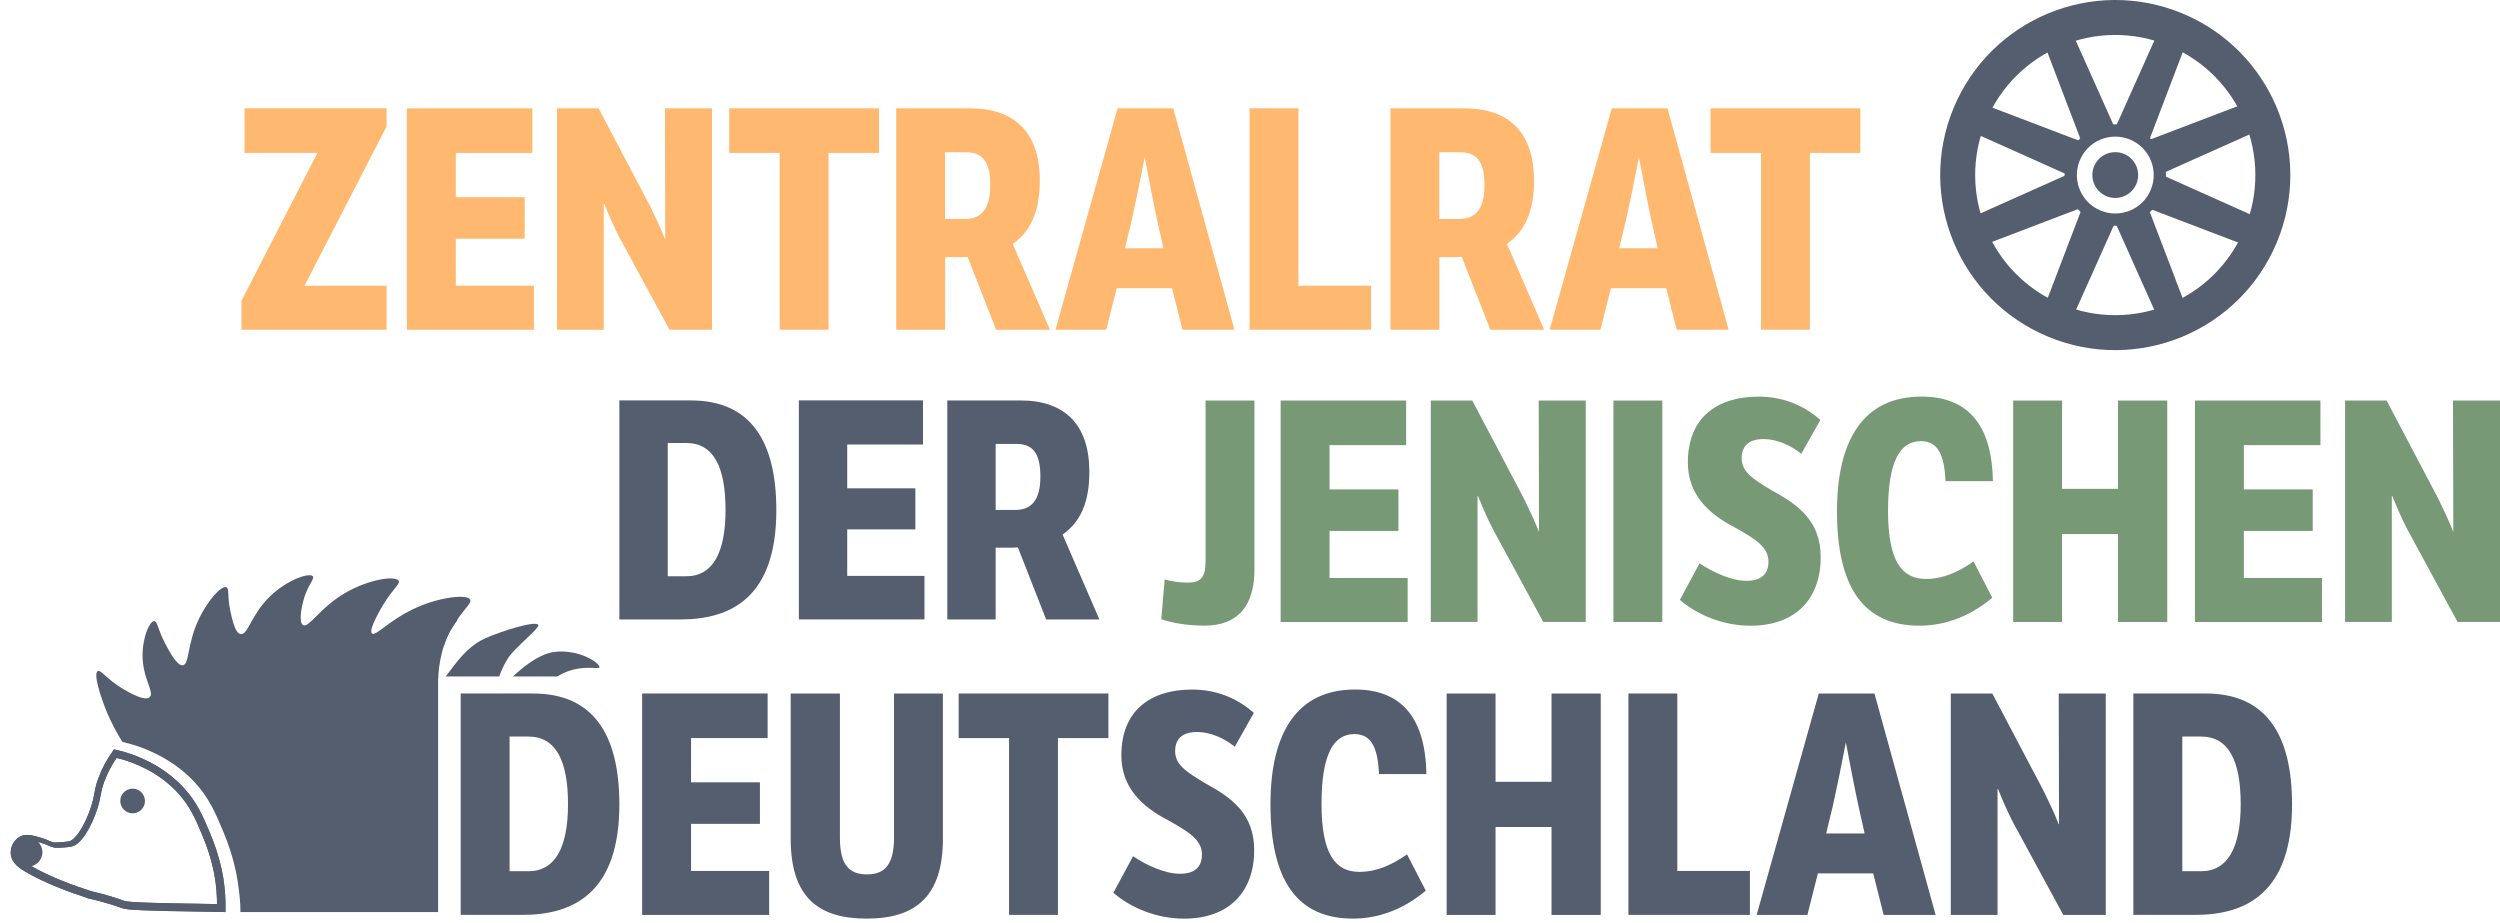
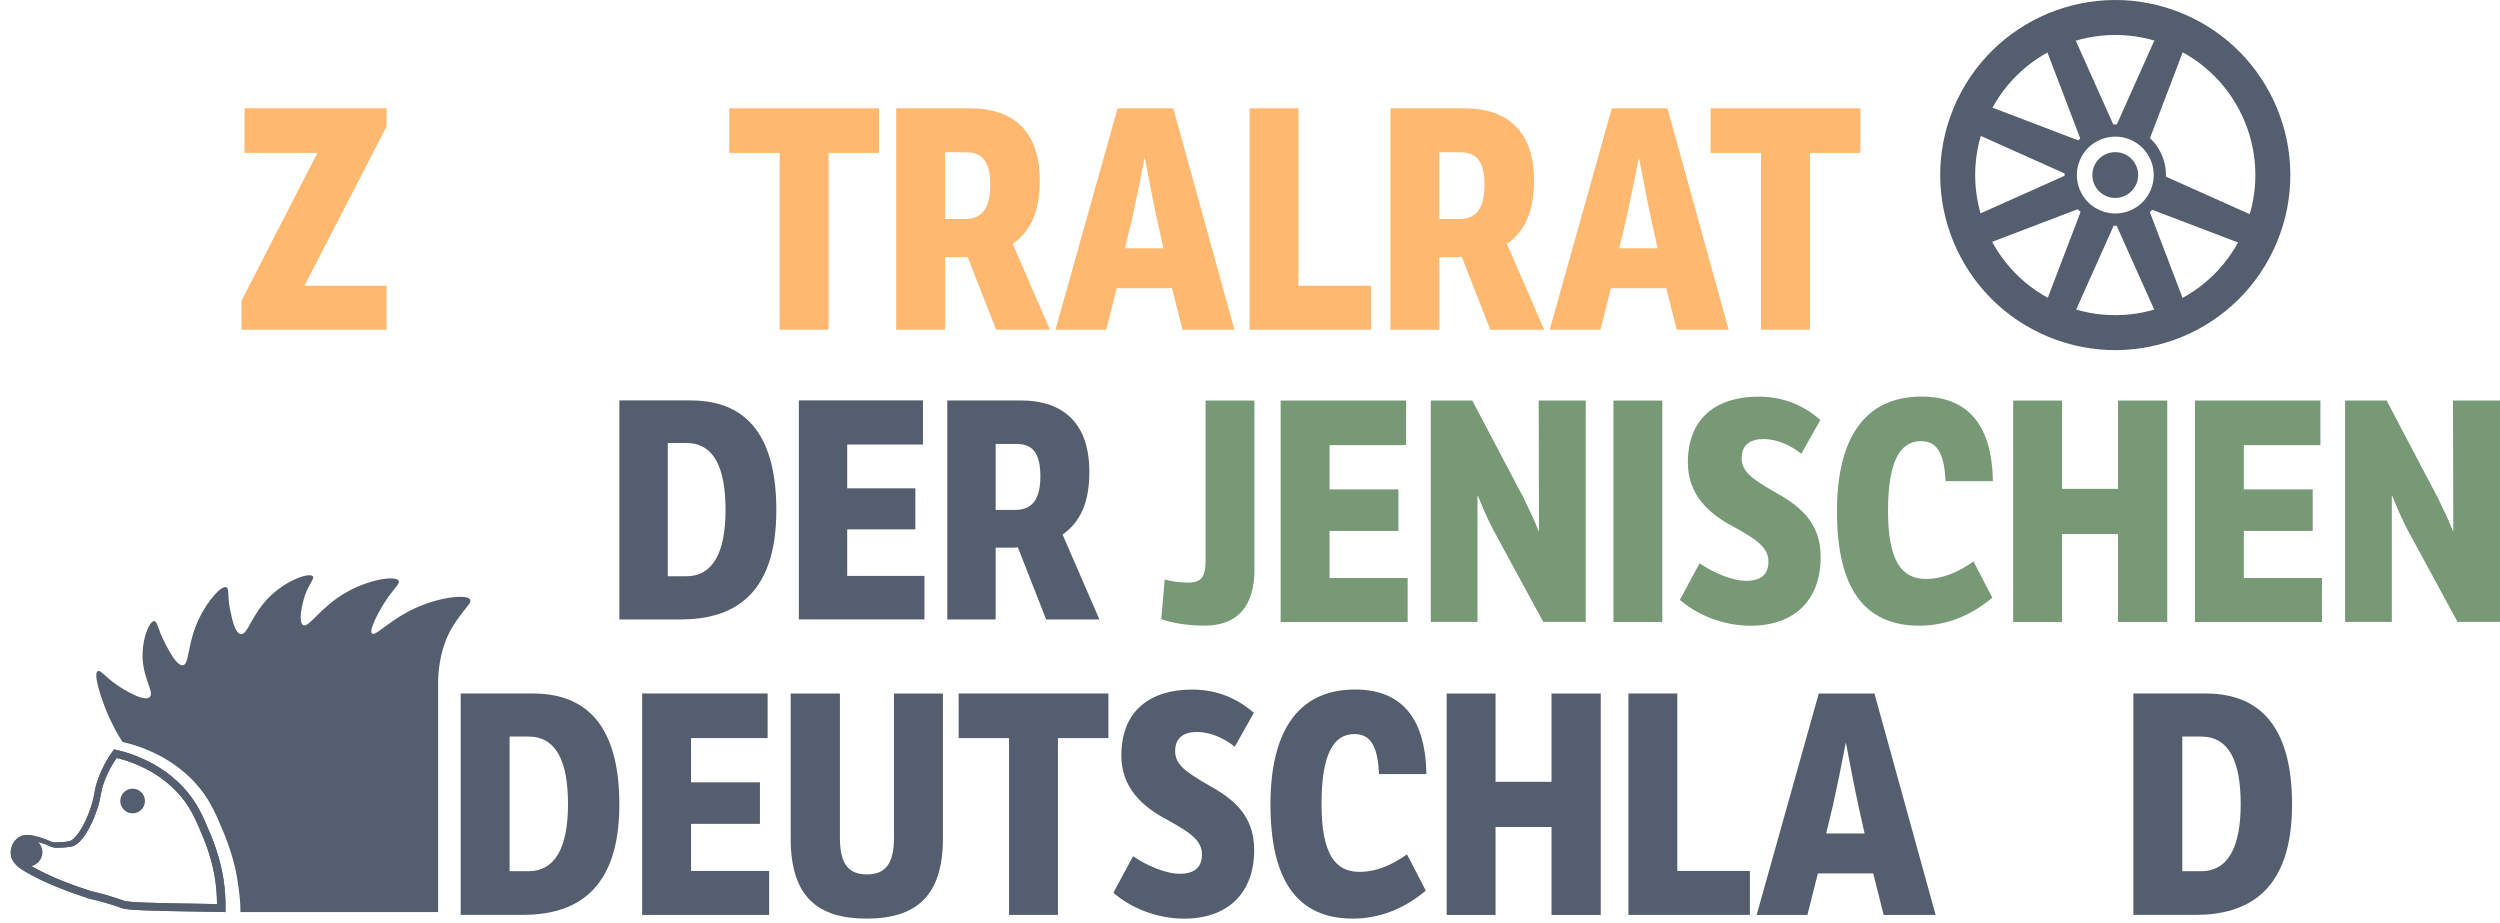
<svg xmlns="http://www.w3.org/2000/svg" id="Ebene_1" data-name="Ebene 1" viewBox="0 0 585.12 216.02">
  <defs>
    <style>
      .cls-1 {
        fill: #ffb86f;
      }

      .cls-1, .cls-2, .cls-3, .cls-4 {
        stroke-width: 0px;
      }

      .cls-2 {
        fill: none;
      }

      .cls-3 {
        fill: #555e6e;
      }

      .cls-5 {
        clip-path: url(#clippath);
      }

      .cls-4 {
        fill: #779976;
      }
    </style>
    <clipPath id="clippath">
      <rect class="cls-2" x="103.81" y="145.01" width="38.03" height="13.31" />
    </clipPath>
  </defs>
  <g>
    <g>
      <path class="cls-3" d="m52.77,213.47l-5.05-.1c-13.49-.19-17.95-.38-19.11-.8-4.09-1.48-7.46-2.19-7.6-2.22l-.54-.11v-.06c-4.27-1.38-10.09-3.53-14.55-6.17-1.09-.65-3.12-1.85-3.39-3.98-.21-1.61.64-3.36,2-4.15,1.47-.86,3.08-.39,5.12.21.83.24,1.33.47,1.73.65.43.19.75.34,1.34.44.33,0,2.08-.03,3.44-.27,1.33-.23,3.62-3.35,5.17-8.16.46-1.42.62-2.3.77-3.15.18-.97.34-1.88.9-3.42.83-2.27,1.98-4.43,3.43-6.43l.26-.36.44.1c2.13.47,4.21,1.17,6.18,2.06,1.57.71,5.75,2.6,9.61,6.76,3.21,3.46,4.58,6.75,6.32,10.91,1.96,4.69,2.74,8.56,3.04,10.45.36,2.34.53,4.73.49,7.11v.69Zm-31.27-4.84c.49.1,3.65.79,7.55,2.21,1.05.38,7.46.55,18.17.7l3.58.07c0-2.01-.16-4.04-.47-6.02-.28-1.78-1.01-5.43-2.87-9.86-1.64-3.93-2.94-7.04-5.9-10.23-3.58-3.85-7.46-5.61-8.92-6.28-1.71-.77-3.5-1.39-5.33-1.82-1.22,1.74-2.19,3.61-2.91,5.57-.51,1.39-.65,2.19-.82,3.11-.15.83-.32,1.76-.8,3.23-1.28,3.97-3.72,8.43-6.07,8.84-1.58.28-3.55.28-3.63.28h-.11c-.78-.13-1.22-.33-1.69-.54-.37-.17-.79-.36-1.51-.57-1.81-.53-3.01-.88-3.95-.33-.86.5-1.43,1.7-1.3,2.73.16,1.26,1.37,2.13,2.66,2.9,4.38,2.6,10.2,4.71,14.32,6.02Z" />
      <path class="cls-3" d="m26.7,175.39l-.26.36c-1.45,1.99-2.6,4.16-3.43,6.43-.56,1.54-.73,2.45-.9,3.42-.16.85-.32,1.73-.77,3.15-1.55,4.81-3.85,7.93-5.17,8.16-1.36.24-3.11.26-3.44.27-.59-.1-.9-.24-1.34-.44-.4-.18-.9-.41-1.73-.65-1.24-.36-2.32-.68-3.31-.68-.64,0-1.24.13-1.81.47-1.37.8-2.21,2.54-2,4.15.27,2.13,2.3,3.33,3.39,3.98,4.46,2.64,10.28,4.79,14.55,6.17v.06s.54.11.54.11c.14.03,3.51.74,7.6,2.22,1.16.42,5.62.61,19.11.8l5.05.1v-.69c.05-2.37-.12-4.76-.48-7.11-.29-1.89-1.08-5.76-3.04-10.45-1.74-4.17-3.11-7.46-6.32-10.91-3.86-4.16-8.04-6.05-9.61-6.76-1.98-.9-4.06-1.59-6.18-2.06l-.44-.1h0Zm-13.64,23.03c.08,0,2.05,0,3.63-.28,2.35-.41,4.79-4.87,6.07-8.84.47-1.47.64-2.4.8-3.23.17-.92.31-1.72.82-3.11.71-1.96,1.69-3.83,2.91-5.57,1.83.44,3.62,1.05,5.33,1.82,1.46.66,5.35,2.42,8.92,6.28,2.96,3.19,4.26,6.3,5.9,10.23,1.85,4.44,2.59,8.08,2.87,9.86.31,1.99.47,4.01.47,6.02l-3.58-.07c-10.71-.15-17.11-.32-18.17-.7-3.9-1.42-7.06-2.11-7.55-2.21-4.12-1.31-9.93-3.42-14.32-6.02-1.29-.76-2.5-1.64-2.66-2.9-.13-1.03.44-2.23,1.3-2.73.33-.19.7-.28,1.11-.28.75,0,1.66.27,2.83.61.72.21,1.14.4,1.51.57.47.21.91.41,1.69.53h.11Z" />
    </g>
    <circle class="cls-3" cx="31.04" cy="187.47" r="2.89" />
    <circle class="cls-3" cx="6.56" cy="199.46" r="3.37" />
  </g>
  <g>
    <path class="cls-1" d="m90.48,29.6l-19.22,37.28h19.22v10.29h-33.97v-6.77l17.78-34.62h-17.06v-10.44h33.25v4.25Z" />
-     <path class="cls-1" d="m124.6,35.79h-17.92v10.36h16.12v9.72h-16.12v11.01h18.28v10.29h-29.73V25.35h29.37v10.44Z" />
-     <path class="cls-1" d="m166.63,77.17h-9.93l-11.8-21.74c-1.37-2.66-2.38-5.04-3.45-7.7h-.14v29.44h-10.94V25.35h9.72l12.09,22.96c1.29,2.74,2.37,4.89,3.45,7.63h.07l-.07-30.59h11.01v51.82Z" />
    <path class="cls-1" d="m205.72,35.79h-11.8v41.38h-11.44v-41.38h-11.8v-10.44h35.05v10.44Z" />
    <path class="cls-1" d="m227.02,25.35c10.58,0,16.34,5.76,16.34,16.91,0,7.2-2.09,11.8-6.33,14.83l8.71,20.08h-12.6l-6.69-17.06c-.58.07-1.22.07-1.94.07h-3.31v16.99h-11.44V25.35h17.27Zm-5.83,10.29v15.62h4.61c3.81,0,5.97-2.23,5.97-7.92s-1.94-7.7-5.69-7.7h-4.89Z" />
    <path class="cls-1" d="m288.92,77.17h-12.16l-2.45-9.72h-12.95l-2.45,9.72h-11.88l14.54-51.82h13.03l14.32,51.82Zm-24.11-25.33l-1.51,6.26h9l-1.37-6.12c-1.01-4.53-2.01-10.08-3.02-15.19-.94,4.97-2.09,10.51-3.09,15.04Z" />
-     <path class="cls-1" d="m303.9,66.88h16.99v10.29h-28.43V25.35h11.44v41.53Z" />
+     <path class="cls-1" d="m303.9,66.88h16.99v10.29h-28.43V25.35h11.44v41.53" />
    <path class="cls-1" d="m342.69,25.35c10.58,0,16.34,5.76,16.34,16.91,0,7.2-2.09,11.8-6.33,14.83l8.71,20.08h-12.6l-6.69-17.06c-.58.07-1.22.07-1.94.07h-3.31v16.99h-11.44V25.35h17.27Zm-5.83,10.29v15.62h4.61c3.82,0,5.97-2.23,5.97-7.92s-1.94-7.7-5.69-7.7h-4.89Z" />
    <path class="cls-1" d="m404.59,77.17h-12.16l-2.45-9.72h-12.95l-2.45,9.72h-11.88l14.54-51.82h13.03l14.32,51.82Zm-24.11-25.33l-1.51,6.26h9l-1.37-6.12c-1.01-4.53-2.01-10.08-3.02-15.19-.94,4.97-2.09,10.51-3.09,15.04Z" />
    <path class="cls-1" d="m435.4,35.79h-11.8v41.38h-11.44v-41.38h-11.8v-10.44h35.05v10.44Z" />
  </g>
  <g>
    <path class="cls-4" d="m293.61,133.19c0,8.56-3.81,13.24-11.73,13.24-4.03,0-7.63-.65-10.08-1.51l.79-9.28c1.73.43,3.45.72,5.4.72,2.95,0,4.17-1.08,4.17-5.04v-37.57h11.44v39.44Z" />
    <path class="cls-4" d="m329.1,104.19h-17.92v10.36h16.12v9.72h-16.12v11.01h18.28v10.29h-29.73v-51.82h29.37v10.44Z" />
    <path class="cls-4" d="m371.13,145.57h-9.93l-11.8-21.74c-1.37-2.66-2.38-5.04-3.45-7.7h-.14v29.44h-10.94v-51.82h9.72l12.09,22.96c1.3,2.73,2.38,4.89,3.45,7.63h.07l-.07-30.59h11.01v51.82Z" />
    <path class="cls-4" d="m389.06,145.57h-11.44v-51.82h11.44v51.82Z" />
    <path class="cls-4" d="m426.05,98.29l-4.46,7.92c-2.59-2.09-5.83-3.45-8.85-3.45s-5.11,1.3-5.11,4.46,2.45,4.82,7.2,7.63c5.9,3.24,11.3,6.98,11.3,15.55,0,9.86-5.97,16.05-16.41,16.05-6.41,0-12.45-2.52-16.55-6.05l4.61-8.56c3.17,2.16,7.56,4.1,10.94,4.1s5.18-1.44,5.18-4.53c0-3.31-2.88-5.18-7.92-7.99-6.26-3.24-10.94-7.77-10.94-15.19,0-10.51,6.84-15.4,16.55-15.4,5.83,0,10.65,2.09,14.47,5.47Z" />
    <path class="cls-4" d="m466.43,112.61h-11.08c-.29-5.97-1.66-9.36-5.76-9.36-4.89,0-7.7,4.68-7.7,16.34s3.17,15.91,8.85,15.91c4.17,0,7.77-1.73,11.16-4.1l4.39,8.49c-5.04,4.25-10.87,6.55-17.06,6.55-13.03,0-19.29-8.92-19.29-26.77,0-16.48,6.05-26.85,19.79-26.85,10.36,0,16.48,6.05,16.7,19.79Z" />
    <path class="cls-4" d="m507.24,145.57h-11.52v-20.58h-13.1v20.58h-11.44v-51.82h11.44v20.66h13.1v-20.66h11.52v51.82Z" />
    <path class="cls-4" d="m543.09,104.19h-17.92v10.36h16.12v9.72h-16.12v11.01h18.28v10.29h-29.73v-51.82h29.37v10.44Z" />
    <path class="cls-4" d="m585.12,145.57h-9.93l-11.8-21.74c-1.37-2.66-2.38-5.04-3.45-7.7h-.14v29.44h-10.94v-51.82h9.72l12.09,22.96c1.3,2.73,2.38,4.89,3.45,7.63h.07l-.07-30.59h11.01v51.82Z" />
  </g>
  <g>
    <path class="cls-3" d="m161.7,93.72c13.95,0,20,9.47,20,25.7,0,20.22-10.39,25.56-22.43,25.56h-14.31v-51.26h16.73Zm-5.41,9.97v31.18h4.34c6.19,0,9.18-5.48,9.18-15.52s-2.78-15.66-9.18-15.66h-4.34Z" />
    <path class="cls-3" d="m216.02,104.04h-17.73v10.25h15.95v9.61h-15.95v10.89h18.08v10.18h-29.4v-51.26h29.05v10.32Z" />
    <path class="cls-3" d="m238.8,93.72c10.47,0,16.16,5.7,16.16,16.73,0,7.12-2.06,11.68-6.26,14.67l8.61,19.86h-12.46l-6.62-16.87c-.57.07-1.21.07-1.92.07h-3.28v16.8h-11.32v-51.26h17.09Zm-5.77,10.18v15.45h4.56c3.77,0,5.91-2.21,5.91-7.83s-1.92-7.62-5.62-7.62h-4.84Z" />
  </g>
  <g>
    <path class="cls-3" d="m506.04,45.51c-2.51,6.05-9.45,8.93-15.5,6.42-6.05-2.51-8.93-9.45-6.42-15.5,2.51-6.05,9.45-8.93,15.5-6.42s8.93,9.45,6.42,15.5Zm-7.52-12.85c-4.59-1.9-9.85.28-11.75,4.87-1.9,4.59.28,9.85,4.87,11.75s9.85-.28,11.75-4.87c1.9-4.59-.28-9.85-4.87-11.75Z" />
    <path class="cls-3" d="m532.92,56.65c-8.66,20.9-32.62,30.83-53.52,22.17-20.9-8.66-30.83-32.62-22.17-53.52,8.66-20.9,32.62-30.83,53.52-22.17,20.9,8.66,30.83,32.62,22.17,53.52Zm-25.3-45.96c-16.73-6.93-35.9,1.01-42.83,17.74-6.93,16.73,1.01,35.9,17.74,42.83,16.73,6.93,35.9-1.01,42.83-17.74,6.93-16.73-1.01-35.9-17.74-42.83Z" />
    <circle class="cls-3" cx="495.07" cy="40.97" r="5.36" />
    <polyline class="cls-3" points="502.91 33.08 511.14 11.5 504.63 8.57 495.2 29.65" />
    <polyline class="cls-3" points="495.03 52.09 485.6 73.17 478.92 70.64 487.16 49.07" />
    <polyline class="cls-3" points="487.52 33.28 465.95 25.05 463.01 31.55 484.09 40.99" />
    <polyline class="cls-3" points="505.95 40.91 527.02 50.34 524.5 57.02 502.92 48.79" />
    <polyline class="cls-3" points="494.94 29.87 485.51 8.8 478.84 11.33 487.07 32.9" />
    <polyline class="cls-3" points="483.58 40.97 462.5 50.4 465.03 57.07 486.6 48.84" />
-     <polyline class="cls-3" points="502.63 32.89 524.21 24.66 527.14 31.17 506.06 40.6" />
    <polyline class="cls-3" points="502.83 48.77 511.06 70.34 504.55 73.28 495.12 52.2" />
  </g>
  <g>
    <path class="cls-3" d="m124.74,162.31c14.11,0,20.22,9.57,20.22,25.98,0,20.44-10.51,25.84-22.67,25.84h-14.47v-51.82h16.91Zm-5.47,10.08v31.52h4.39c6.26,0,9.28-5.54,9.28-15.69s-2.81-15.83-9.28-15.83h-4.39Z" />
    <path class="cls-3" d="m179.66,172.75h-17.92v10.36h16.12v9.72h-16.12v11.01h18.28v10.29h-29.73v-51.82h29.37v10.44Z" />
    <path class="cls-3" d="m220.69,196.29c0,13.53-6.41,18.71-17.85,18.71s-17.78-5.11-17.78-18.71v-33.97h11.52v33.76c0,6.41,2.23,8.57,6.33,8.57s6.33-2.23,6.33-8.57v-33.76h11.44v33.97Z" />
    <path class="cls-3" d="m259.41,172.75h-11.8v41.38h-11.44v-41.38h-11.8v-10.44h35.05v10.44Z" />
    <path class="cls-3" d="m293.46,166.85l-4.46,7.92c-2.59-2.09-5.83-3.45-8.85-3.45s-5.11,1.3-5.11,4.46,2.45,4.82,7.2,7.63c5.9,3.24,11.3,6.98,11.3,15.55,0,9.86-5.97,16.05-16.41,16.05-6.41,0-12.45-2.52-16.55-6.05l4.61-8.56c3.17,2.16,7.56,4.1,10.94,4.1s5.18-1.44,5.18-4.53c0-3.31-2.88-5.18-7.92-7.99-6.26-3.24-10.94-7.77-10.94-15.19,0-10.51,6.84-15.4,16.55-15.4,5.83,0,10.65,2.09,14.47,5.47Z" />
    <path class="cls-3" d="m333.84,181.17h-11.08c-.29-5.97-1.66-9.36-5.76-9.36-4.89,0-7.7,4.68-7.7,16.34s3.17,15.91,8.85,15.91c4.17,0,7.77-1.73,11.16-4.1l4.39,8.49c-5.04,4.25-10.87,6.55-17.06,6.55-13.03,0-19.29-8.93-19.29-26.77,0-16.48,6.05-26.85,19.79-26.85,10.36,0,16.48,6.05,16.7,19.79Z" />
    <path class="cls-3" d="m374.65,214.14h-11.52v-20.58h-13.1v20.58h-11.44v-51.82h11.44v20.66h13.1v-20.66h11.52v51.82Z" />
    <path class="cls-3" d="m392.57,203.84h16.99v10.29h-28.43v-51.82h11.44v41.53Z" />
    <path class="cls-3" d="m453.03,214.14h-12.16l-2.45-9.72h-12.95l-2.45,9.72h-11.88l14.54-51.82h13.03l14.32,51.82Zm-24.11-25.33l-1.51,6.26h9l-1.37-6.12c-1.01-4.53-2.02-10.08-3.02-15.19-.94,4.97-2.09,10.51-3.09,15.04Z" />
-     <path class="cls-3" d="m492.84,214.14h-9.93l-11.8-21.74c-1.37-2.66-2.38-5.04-3.45-7.7h-.14v29.44h-10.94v-51.82h9.72l12.09,22.96c1.3,2.73,2.38,4.89,3.45,7.63h.07l-.07-30.59h11.01v51.82Z" />
    <path class="cls-3" d="m516.23,162.31c14.11,0,20.22,9.57,20.22,25.98,0,20.44-10.51,25.84-22.67,25.84h-14.47v-51.82h16.91Zm-5.47,10.08v31.52h4.39c6.26,0,9.28-5.54,9.28-15.69s-2.81-15.83-9.28-15.83h-4.39Z" />
  </g>
  <path class="cls-3" d="m56.27,213.47h46.27v-54.51l.04-.27s0-6.42,3.21-11.77c2.68-4.46,4.65-5.61,4.25-6.56-.54-1.28-6.5-.76-12.17,1.67-6.57,2.82-9.92,7-10.8,6.24-.94-.81,2.25-6.13,2.59-6.69,2.31-3.82,4.04-4.87,3.65-5.63-.68-1.31-7.07-.39-12.63,2.89-5.91,3.49-8.39,8.2-9.74,7.45-1.19-.66-.15-4.88,0-5.48.94-3.81,2.79-5.3,2.28-5.93-.74-.93-5.88.74-9.89,4.56-4.56,4.35-5.32,9.26-7,8.97-1.32-.22-2.01-3.46-2.43-5.48-.74-3.51-.19-5.17-.91-5.48-1.17-.5-4.36,3.09-6.39,7.3-2.87,5.97-2.22,10.72-3.8,10.95-1.35.2-3.08-3.07-4.11-5.02-1.77-3.36-1.82-5.29-2.59-5.32-1.07-.04-2.65,3.67-2.74,7.61-.13,5.71,2.92,9.07,1.67,10.19-1.14,1.02-4.6-.97-6.08-1.83-3.95-2.28-5.32-4.67-6.08-4.26-1.08.59.69,5.95,1.83,8.82,1.34,3.4,2.85,6.03,3.96,7.76,1.72.38,4.03,1.03,6.62,2.21,1.83.83,6.23,2.87,10.27,7.23,3.42,3.68,4.88,7.19,6.77,11.71,2.35,5.62,3.08,10.04,3.27,11.26.48,3.06.71,5.45.68,7.4" />
  <g class="cls-5">
-     <path class="cls-3" d="m55.86,214.22c.03-1.95-.06-4.58-.53-7.65-.19-1.21-.93-5.64-3.27-11.26-1.89-4.52-3.35-8.03-6.77-11.71-4.04-4.35-8.44-6.4-10.27-7.23-2.58-1.17-4.9-1.82-6.62-2.21-1.1-1.73-2.62-4.36-3.96-7.76-1.13-2.87-2.9-8.24-1.83-8.82.76-.41,2.13,1.98,6.08,4.26,1.49.86,4.94,2.84,6.08,1.83,1.25-1.12-1.81-4.49-1.67-10.19.09-3.94,1.67-7.65,2.74-7.61.76.03.81,1.96,2.59,5.32,1.03,1.95,2.75,5.22,4.11,5.02,1.59-.24.93-4.99,3.8-10.95,2.02-4.21,5.21-7.8,6.39-7.3.73.31.17,1.97.91,5.48.43,2.02,1.11,5.25,2.43,5.48,1.68.29,2.44-4.62,7-8.97,4.01-3.83,9.15-5.49,9.89-4.56.51.64-1.34,2.13-2.28,5.93-.15.6-1.19,4.81,0,5.48,1.34.75,3.83-3.96,9.74-7.45,5.56-3.29,11.94-4.2,12.63-2.89.39.76-1.34,1.81-3.65,5.63-.34.56-3.52,5.88-2.59,6.69.88.76,4.23-3.42,10.8-6.24,5.67-2.43,11.63-2.95,12.17-1.67.4.95-1.57,2.1-4.25,6.56-3.21,5.35-2.35,11.53-2.35,11.53,1.01,1,4.14-6.82,10.41-9.57,4.17-1.84,12.01-4.23,12.41-3.1.24.68-4.01,4.06-6.48,6.91-1.35,1.55-3.68,6.66-3.03,7.67.76,1.16,6.97-7.61,13.47-8.31,5.57-.6,10.48,2.56,10.34,3.65-.08.62-4.8-1.05-9.87,2.12-.99.62-2.59,6.3-2.4,7.49.19,1.21,4.51.4,9.74,2.74,3.98,1.78,7.14,4.78,6.69,5.78-.28.62-1.79.07-5.02.61-1.46.24-4.74.79-4.87,1.83-.17,1.35,5.22,1.79,10.34,5.93,4.25,3.43,6.51,7.96,5.93,8.52-.33.32-1.49-.77-4.56-1.83-1.6-.55-4-1.37-4.41-.76-.58.87,3.68,3.37,6.39,8.67,2.32,4.54,2.59,9.36,1.67,9.74-.58.24-1.3-1.45-3.96-3.04-1.78-1.07-4.16-1.93-4.56-1.37-.46.63,2.24,2.24,3.19,5.63.93,3.3-.19,6.97-1.37,7.15-1.3.2-1.99-3.98-4.87-4.41-.95-.14-2.36.09-2.74.91-.29.62.1,1.41.15,1.52.43.88,1.21,1.07,1.22,1.22,0,0-49.59.04-81.15-.42" />
-   </g>
+     </g>
</svg>